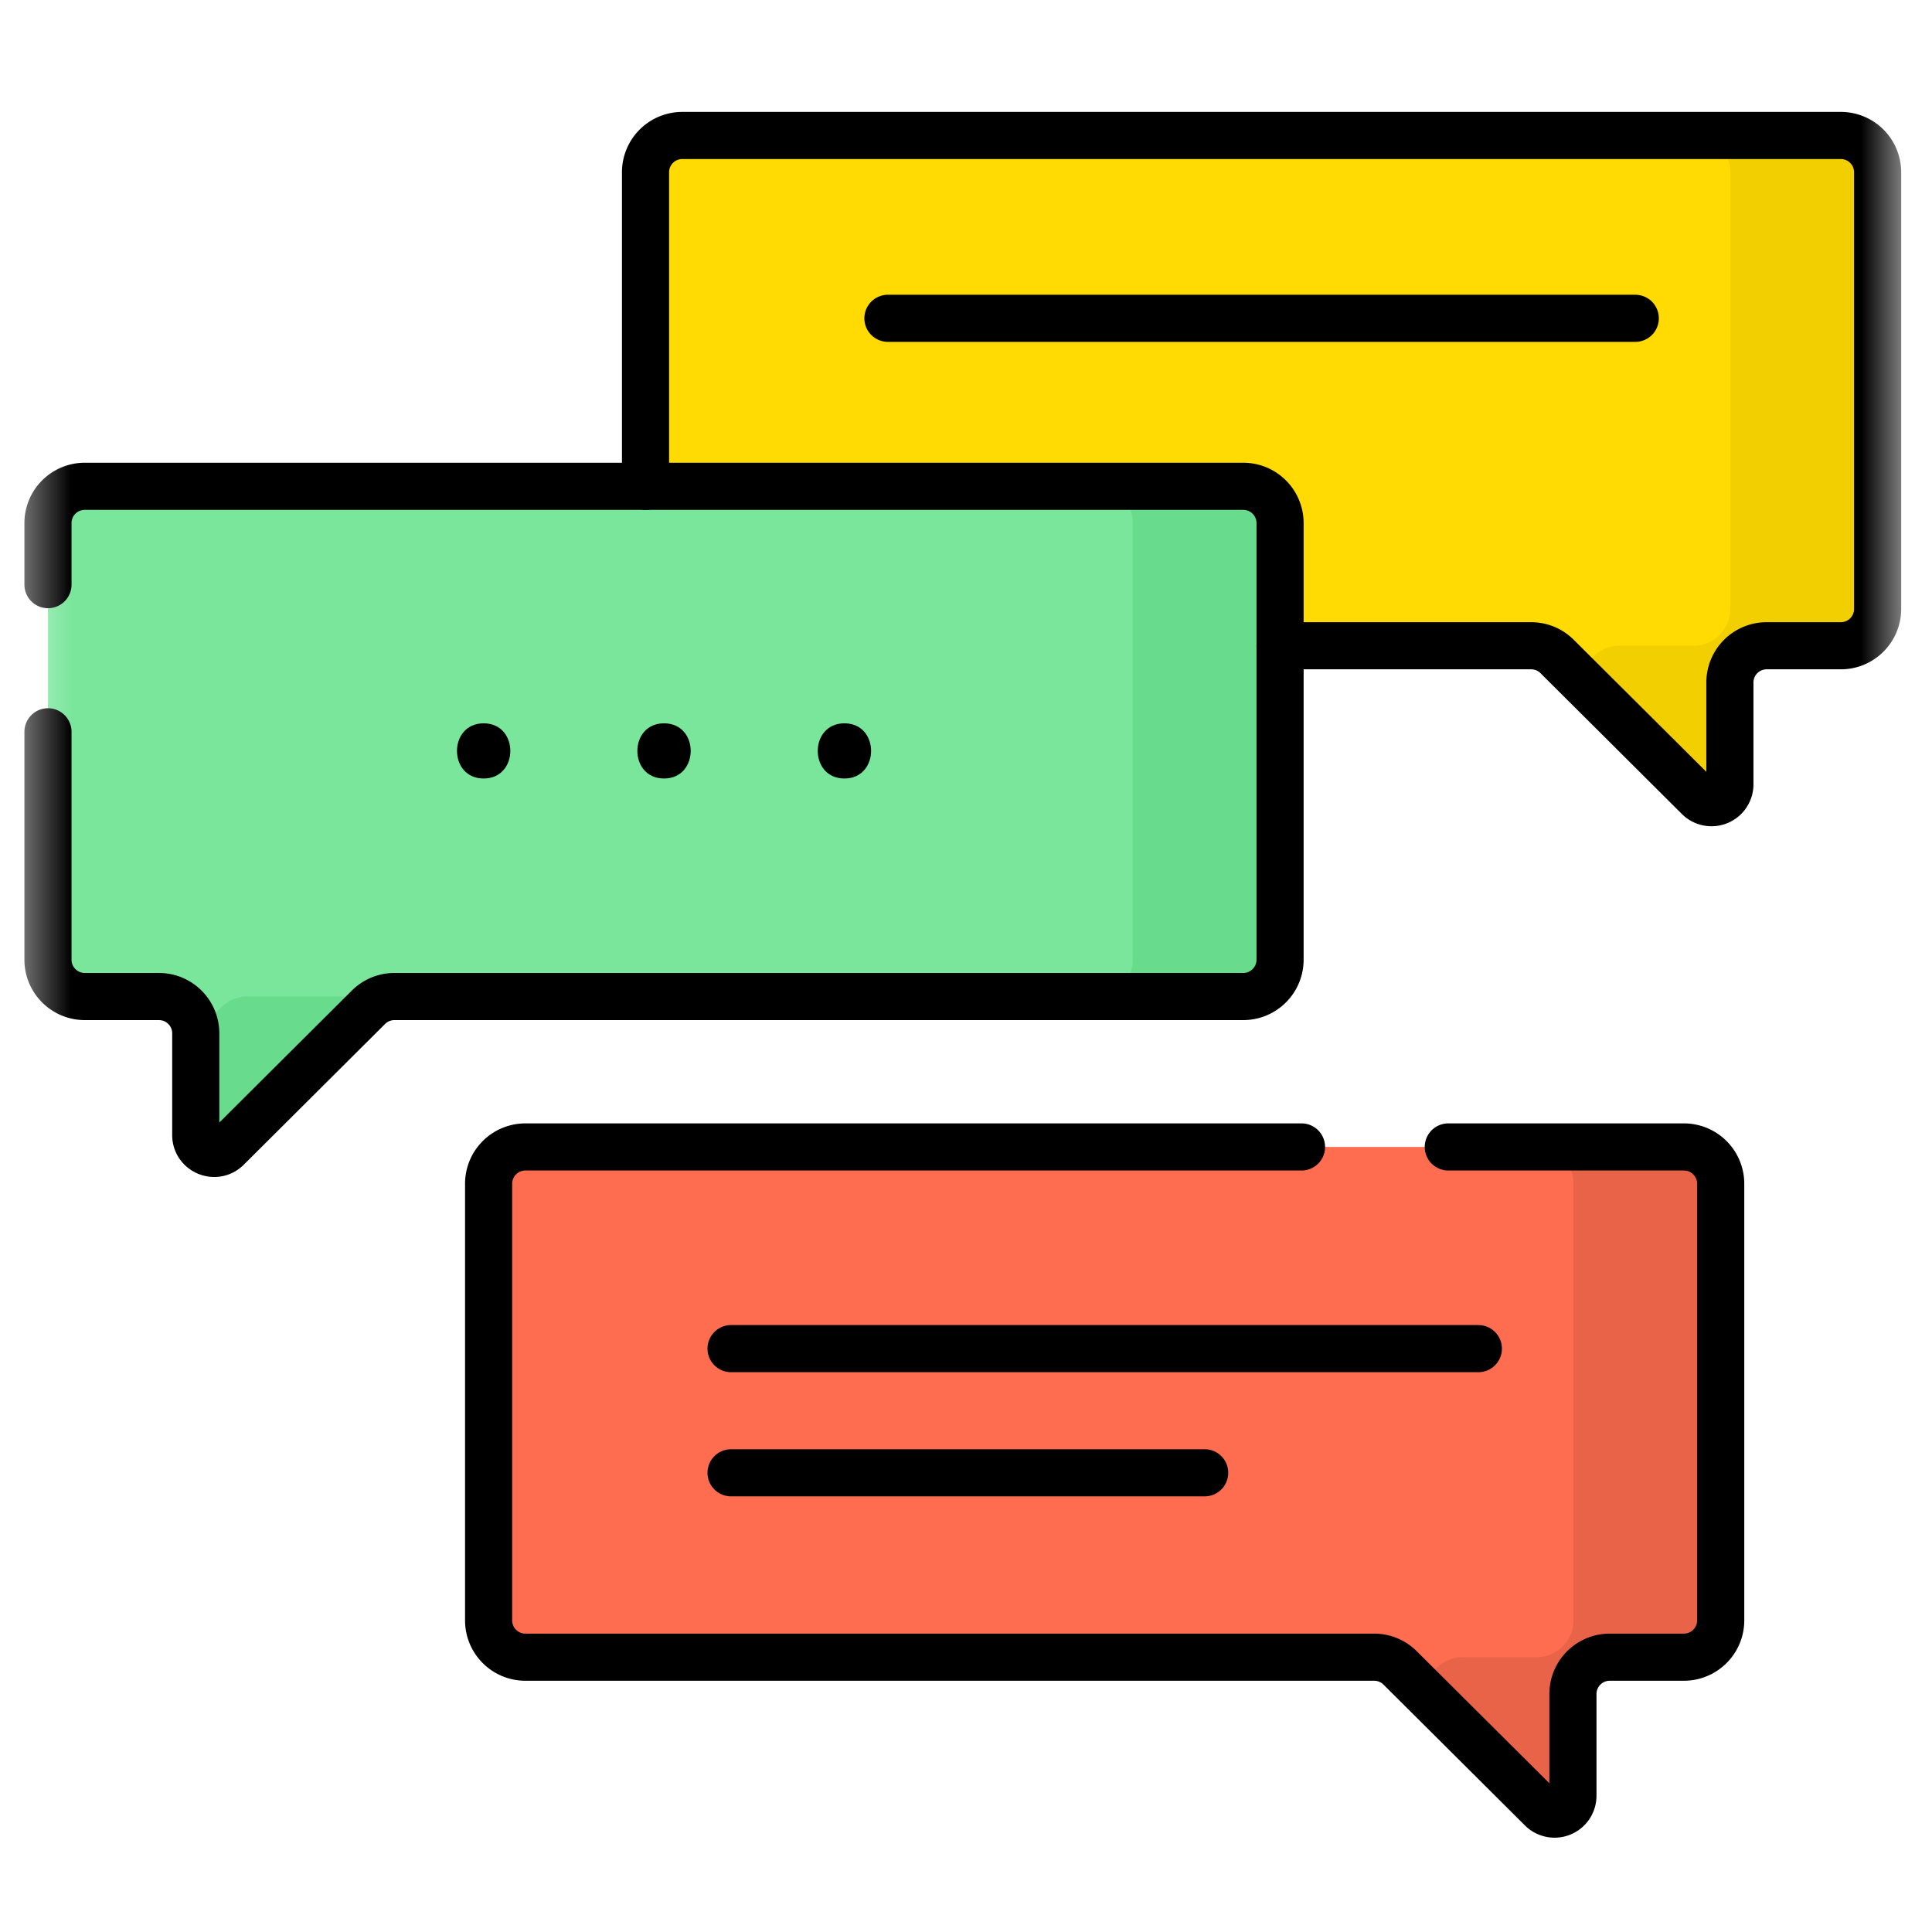
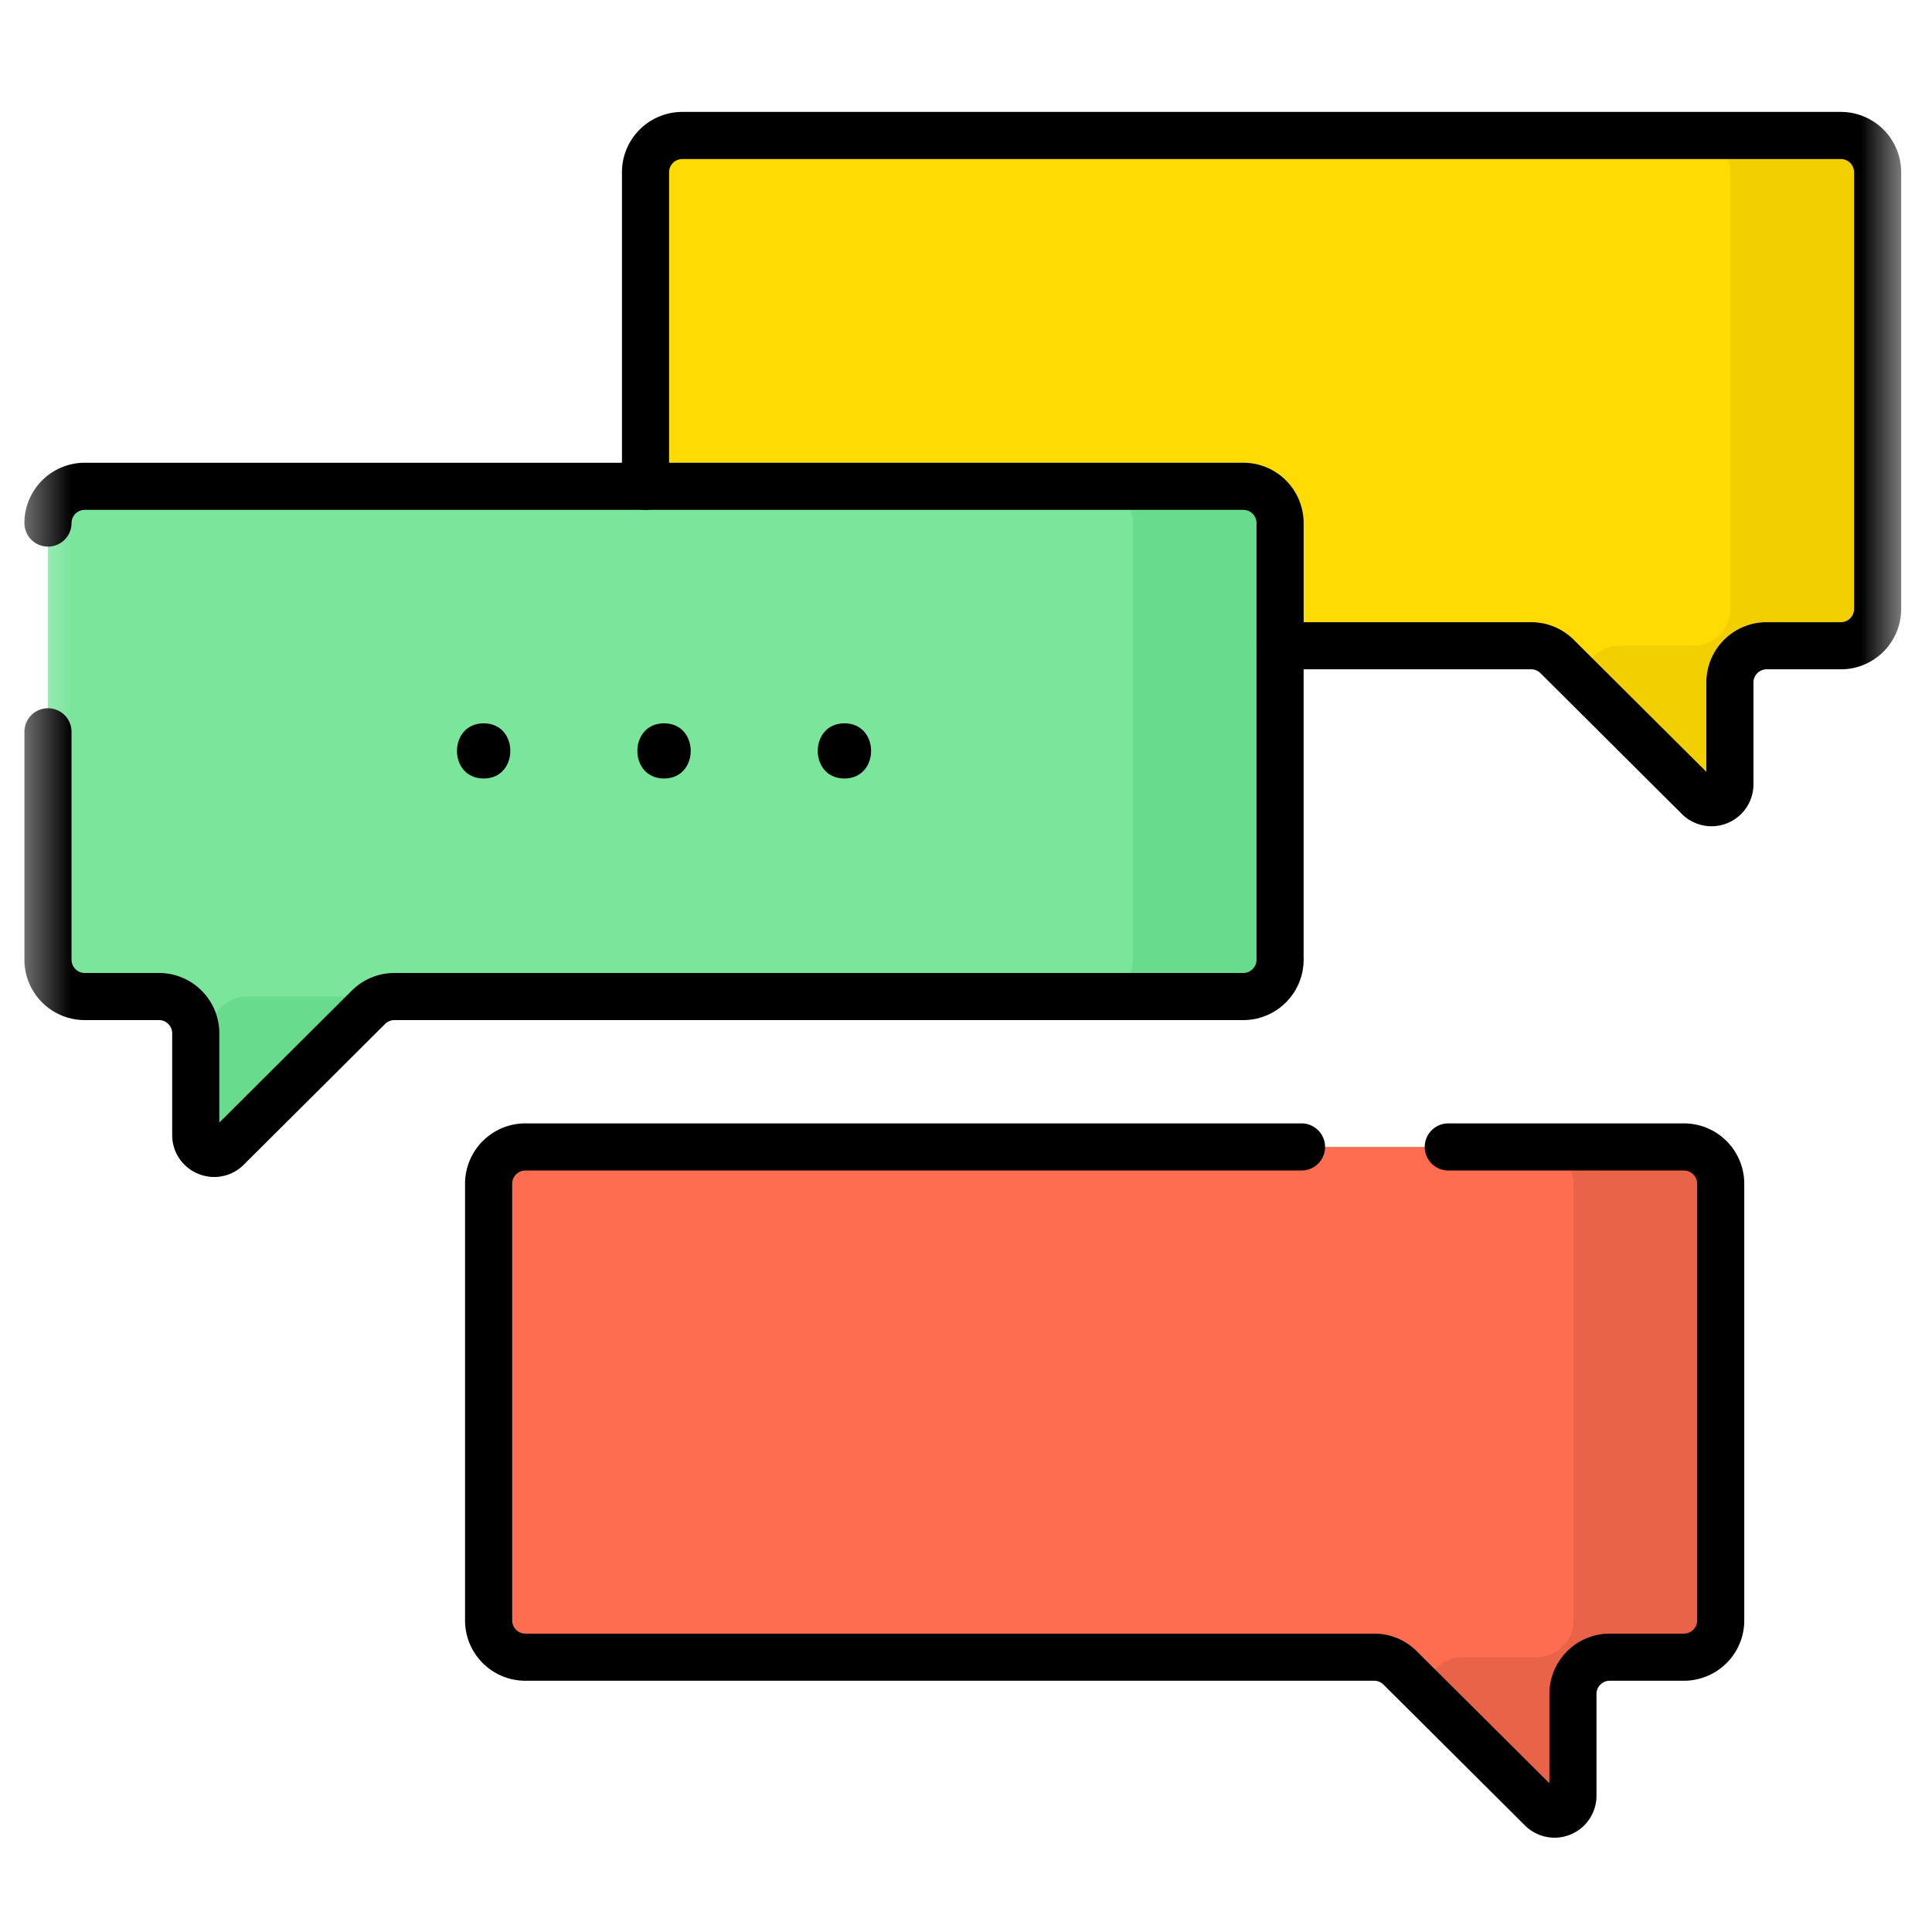
<svg xmlns="http://www.w3.org/2000/svg" width="41" height="41" fill="none">
  <mask id="a" width="41" height="41" x="0" y="0" maskUnits="userSpaceOnUse" style="mask-type:luminance">
    <path fill="#fff" d="M.432.687h40v40h-40v-40z" />
  </mask>
  <g mask="url(#a)">
    <path fill="#FFDA03" d="M39.065 2.875H14.481a.781.781 0 0 0-.781.782v9.265c0 .432.35.781.78.781h18.013a.78.78 0 0 1 .551.228l3 2.988a.39.39 0 0 0 .667-.277v-2.157a.78.78 0 0 1 .781-.781h1.573c.432 0 .781-.35.781-.782V3.657a.781.781 0 0 0-.78-.782z" />
    <path fill="#F2CF00" d="M39.065 2.875H35.94c.432 0 .781.35.781.782v9.265a.78.78 0 0 1-.78.781h-1.574a.78.78 0 0 0-.78.768l2.457 2.448a.39.39 0 0 0 .667-.277v-2.157a.78.78 0 0 1 .781-.781h1.573c.432 0 .781-.35.781-.782V3.657a.781.781 0 0 0-.78-.782z" />
    <path fill="#FF6D50" d="M35.735 24.34H11.151a.781.781 0 0 0-.781.781v9.266c0 .432.35.781.781.781h18.012c.207 0 .405.082.551.228l3 2.987a.39.39 0 0 0 .667-.276V35.95c0-.432.35-.782.781-.782h1.573c.432 0 .782-.35.782-.78V25.12a.781.781 0 0 0-.782-.78z" />
    <path fill="#E86348" d="M35.735 24.34H32.61c.432 0 .782.35.782.781v9.266c0 .432-.35.781-.782.781h-1.573a.78.78 0 0 0-.78.768l2.458 2.447a.39.39 0 0 0 .666-.276V35.95c0-.432.35-.782.781-.782h1.573c.432 0 .782-.35.782-.78V25.12a.781.781 0 0 0-.782-.78z" />
    <path fill="#7AE69C" d="M1.8 10.32h24.584c.431 0 .781.35.781.78v9.267a.78.78 0 0 1-.781.78H8.372a.781.781 0 0 0-.551.228l-3 2.988a.39.39 0 0 1-.667-.277V21.93a.781.781 0 0 0-.781-.781H1.8a.781.781 0 0 1-.782-.781V11.1c0-.432.35-.781.782-.781z" />
    <path fill="#69DB8D" d="m4.696 21.375-.543.54.001.014v2.157c0 .348.42.522.666.277l3-2.988a.781.781 0 0 1 .552-.227H5.247a.781.781 0 0 0-.551.227zM26.384 10.32h-3.125c.431 0 .781.35.781.781v9.266a.78.78 0 0 1-.781.781h3.125c.431 0 .781-.35.781-.78v-9.266a.781.781 0 0 0-.781-.782z" />
    <path stroke="#000" stroke-linecap="round" stroke-linejoin="round" stroke-miterlimit="10" d="M27.165 13.704h5.328a.78.78 0 0 1 .551.227l3 2.988a.39.39 0 0 0 .667-.277v-2.157a.78.78 0 0 1 .781-.781h1.573c.432 0 .781-.35.781-.782V3.657a.781.781 0 0 0-.78-.782H14.48a.781.781 0 0 0-.781.782v6.663M27.62 24.34H11.15a.781.781 0 0 0-.781.781v9.266c0 .432.35.781.781.781h18.012a.78.78 0 0 1 .551.228l3 2.987a.39.39 0 0 0 .667-.276V35.95c0-.432.35-.782.781-.782h1.573c.432 0 .782-.35.782-.78V25.12a.781.781 0 0 0-.782-.78h-4.999" />
-     <path stroke="#000" stroke-linecap="round" stroke-linejoin="round" stroke-miterlimit="10" d="M1.018 15.53v4.836c0 .432.35.782.782.782h1.573c.431 0 .781.35.781.781v2.157c0 .348.42.522.666.277l3-2.988a.781.781 0 0 1 .552-.227h18.012c.431 0 .781-.35.781-.782v-9.265a.781.781 0 0 0-.781-.781H1.8a.781.781 0 0 0-.782.78v1.307" />
+     <path stroke="#000" stroke-linecap="round" stroke-linejoin="round" stroke-miterlimit="10" d="M1.018 15.53v4.836c0 .432.35.782.782.782h1.573c.431 0 .781.35.781.781v2.157c0 .348.42.522.666.277l3-2.988a.781.781 0 0 1 .552-.227h18.012c.431 0 .781-.35.781-.782v-9.265a.781.781 0 0 0-.781-.781H1.8a.781.781 0 0 0-.782.78" />
    <path fill="#000" d="M10.264 16.521c.754 0 .755-1.171 0-1.171-.754 0-.756 1.171 0 1.171zm3.828 0c.754 0 .755-1.171 0-1.171-.754 0-.756 1.171 0 1.171zm3.828 0c.754 0 .755-1.171 0-1.171-.754 0-.756 1.171 0 1.171z" />
-     <path stroke="#000" stroke-linecap="round" stroke-linejoin="round" stroke-miterlimit="10" d="M15.514 28.62h15.859m-15.859 2.635h10.051m-6.722-24.5h15.86" />
  </g>
</svg>